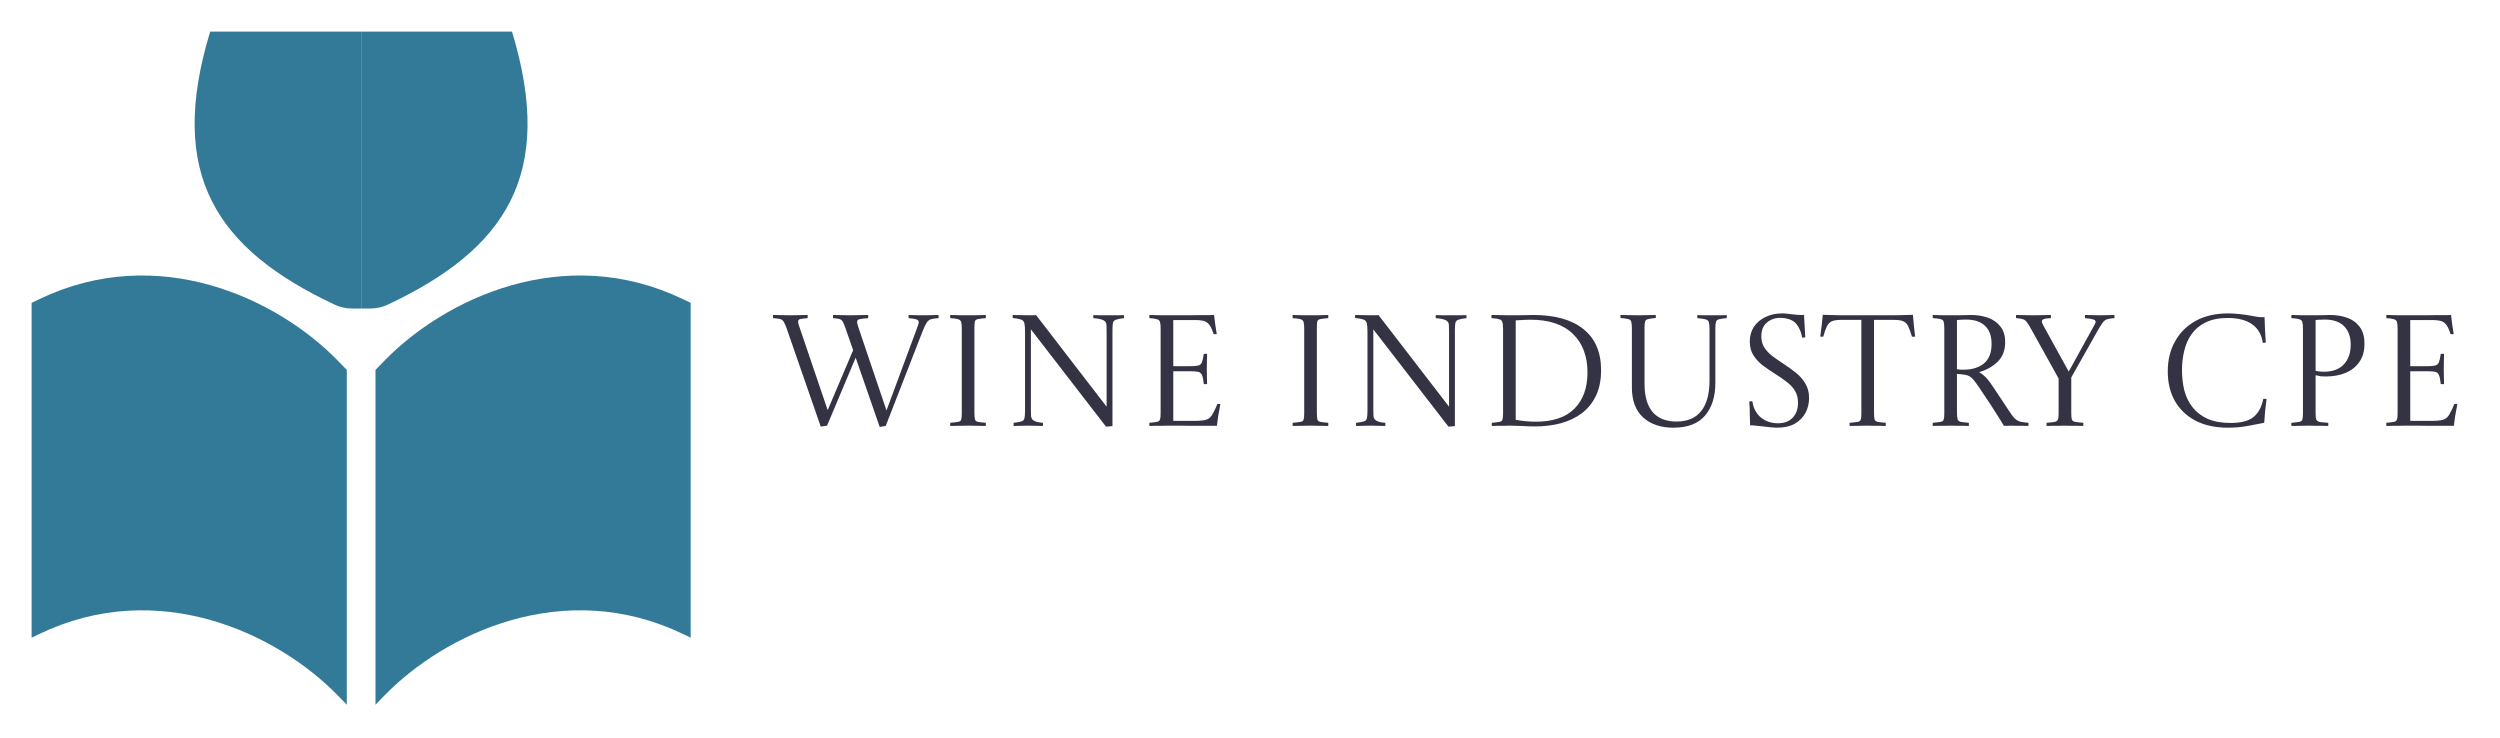
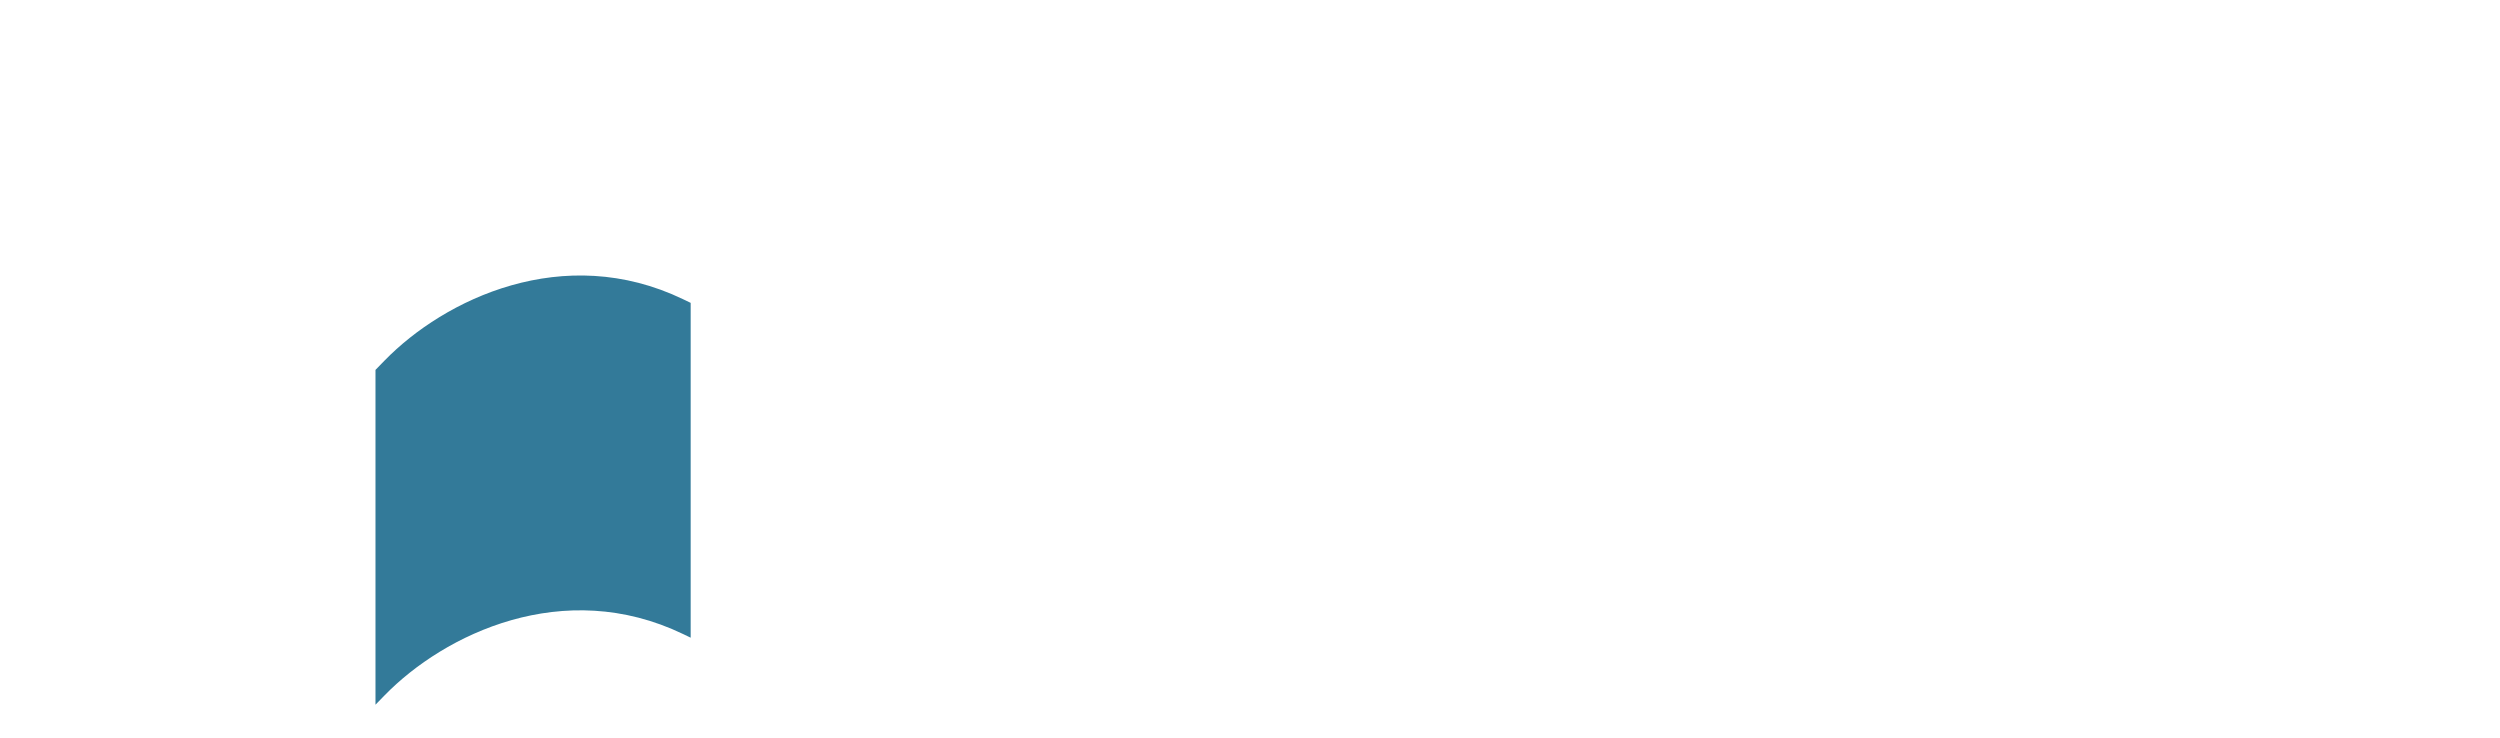
<svg xmlns="http://www.w3.org/2000/svg" width="1186" height="350" viewBox="0 0 1186 350" fill="none">
-   <path d="M18.584 141.957C75.248 114.688 131.824 141.898 160.234 171.07L164.525 175.477V334.316L160.234 329.91C131.823 300.737 75.248 273.527 18.584 300.797L15 302.522V143.683L18.584 141.957Z" fill="#337A99" />
  <path d="M324.07 141.956C267.406 114.687 210.831 141.896 182.42 171.069L178.129 175.476V334.315L182.42 329.909C210.831 300.736 267.406 273.526 324.07 300.796L327.654 302.521V143.682L324.07 141.956Z" fill="#337A99" />
-   <path d="M99.706 15H171.331V146.365H167.044C164.211 146.365 161.391 145.766 158.826 144.561C102.872 118.276 78.998 82.979 99.706 15Z" fill="#337A99" />
-   <path d="M242.894 15H171.332V146.365H175.647C178.483 146.365 181.306 145.765 183.872 144.559C239.77 118.274 263.583 82.977 242.894 15Z" fill="#337A99" />
-   <path d="M417.328 202.525L405.928 169.675L392.353 201.925C391.953 202.025 391.453 202.1 390.853 202.15C390.253 202.25 389.753 202.325 389.353 202.375L373.453 156.55C372.853 154.8 372.328 153.55 371.878 152.8C371.478 152.05 370.903 151.575 370.153 151.375C369.403 151.175 368.253 151.025 366.703 150.925C366.653 150.425 366.653 149.925 366.703 149.425C367.903 149.425 369.253 149.45 370.753 149.5C372.253 149.55 373.628 149.575 374.878 149.575C375.978 149.575 377.353 149.55 379.003 149.5C380.653 149.45 382.028 149.425 383.128 149.425C383.178 149.925 383.178 150.425 383.128 150.925C381.428 151.075 380.253 151.225 379.603 151.375C378.953 151.525 378.628 151.95 378.628 152.65C378.628 153.2 378.828 154 379.228 155.05L392.653 194.575L404.728 166.15L401.428 156.625C400.828 154.825 400.328 153.55 399.928 152.8C399.528 152.05 399.003 151.575 398.353 151.375C397.703 151.175 396.653 151.025 395.203 150.925C395.153 150.425 395.153 149.925 395.203 149.425C396.453 149.425 397.778 149.45 399.178 149.5C400.628 149.55 401.978 149.575 403.228 149.575C404.378 149.575 405.803 149.55 407.503 149.5C409.203 149.45 410.653 149.425 411.853 149.425C411.903 149.925 411.903 150.425 411.853 150.925C409.853 151.075 408.478 151.25 407.728 151.45C406.978 151.6 406.603 152.025 406.603 152.725C406.603 153.225 406.778 154 407.128 155.05L420.553 194.725L434.953 155.875C435.203 155.175 435.403 154.6 435.553 154.15C435.753 153.65 435.853 153.225 435.853 152.875C435.853 152.175 435.478 151.725 434.728 151.525C434.028 151.275 432.803 151.075 431.053 150.925C431.003 150.425 431.003 149.925 431.053 149.425C431.553 149.425 432.303 149.45 433.303 149.5C434.303 149.5 435.303 149.525 436.303 149.575C437.303 149.575 438.053 149.575 438.553 149.575C439.703 149.575 440.828 149.55 441.928 149.5C443.028 149.45 444.128 149.425 445.228 149.425C445.278 149.925 445.278 150.425 445.228 150.925C443.678 151.025 442.478 151.2 441.628 151.45C440.828 151.7 440.153 152.25 439.603 153.1C439.053 153.95 438.403 155.325 437.653 157.225L420.178 202.075C419.828 202.175 419.353 202.25 418.753 202.3C418.153 202.4 417.678 202.475 417.328 202.525ZM462.267 155.275V195.55C462.267 197.05 462.342 198.15 462.492 198.85C462.642 199.5 463.092 199.925 463.842 200.125C464.592 200.275 465.867 200.425 467.667 200.575C467.717 201.075 467.717 201.575 467.667 202.075C466.567 202.075 465.142 202.05 463.392 202C461.642 201.95 460.267 201.925 459.267 201.925C458.167 201.925 456.767 201.95 455.067 202C453.367 202.05 451.942 202.075 450.792 202.075C450.742 201.575 450.742 201.075 450.792 200.575C452.542 200.425 453.792 200.275 454.542 200.125C455.342 199.975 455.817 199.625 455.967 199.075C456.167 198.475 456.267 197.525 456.267 196.225V155.95C456.267 154.45 456.167 153.375 455.967 152.725C455.767 152.075 455.292 151.65 454.542 151.45C453.792 151.2 452.542 151.025 450.792 150.925C450.742 150.425 450.742 149.925 450.792 149.425C451.542 149.425 452.442 149.45 453.492 149.5C454.592 149.5 455.667 149.525 456.717 149.575C457.767 149.575 458.642 149.575 459.342 149.575C460.042 149.575 460.892 149.575 461.892 149.575C462.942 149.525 463.992 149.5 465.042 149.5C466.092 149.45 466.967 149.425 467.667 149.425C467.717 149.925 467.717 150.425 467.667 150.925C465.917 151.075 464.667 151.225 463.917 151.375C463.167 151.525 462.692 151.875 462.492 152.425C462.342 152.975 462.267 153.925 462.267 155.275ZM524.678 202.375L489.053 156.25V194.2C489.053 195.6 489.078 196.675 489.128 197.425C489.228 198.125 489.453 198.675 489.803 199.075C490.203 199.425 490.778 199.75 491.528 200.05C492.278 200.3 493.353 200.475 494.753 200.575C494.803 201.075 494.803 201.575 494.753 202.075C493.653 202.075 492.428 202.05 491.078 202C489.778 201.95 488.678 201.925 487.778 201.925C486.878 201.925 485.753 201.95 484.403 202C483.103 202.05 481.928 202.075 480.878 202.075C480.828 201.575 480.828 201.075 480.878 200.575C482.628 200.375 483.878 200.15 484.628 199.9C485.378 199.65 485.828 199.175 485.978 198.475C486.178 197.725 486.278 196.525 486.278 194.875V157.6C486.278 155.65 486.178 154.25 485.978 153.4C485.778 152.5 485.253 151.9 484.403 151.6C483.603 151.3 482.278 151.05 480.428 150.85C480.378 150.4 480.378 149.925 480.428 149.425C481.578 149.425 482.778 149.45 484.028 149.5C485.328 149.55 486.603 149.575 487.853 149.575C488.003 149.575 488.478 149.575 489.278 149.575C490.128 149.575 490.878 149.55 491.528 149.5L524.978 192.925V157.375C524.978 156.025 524.953 154.975 524.903 154.225C524.853 153.425 524.628 152.85 524.228 152.5C523.478 151.65 521.628 151.125 518.678 150.925C518.628 150.425 518.628 149.95 518.678 149.5C519.728 149.5 521.028 149.525 522.578 149.575C524.128 149.575 525.353 149.575 526.253 149.575C527.153 149.575 528.253 149.575 529.553 149.575C530.903 149.525 532.128 149.5 533.228 149.5C533.278 149.95 533.278 150.425 533.228 150.925C531.478 151.125 530.203 151.375 529.403 151.675C528.653 151.925 528.178 152.425 527.978 153.175C527.828 153.875 527.753 155.05 527.753 156.7V202.075C527.403 202.175 526.903 202.25 526.253 202.3C525.653 202.35 525.128 202.375 524.678 202.375ZM545.278 202.075C545.228 201.575 545.228 201.075 545.278 200.575C546.978 200.425 548.203 200.275 548.953 200.125C549.703 199.925 550.153 199.55 550.303 199C550.503 198.45 550.603 197.525 550.603 196.225V155.95C550.603 154.45 550.503 153.375 550.303 152.725C550.103 152.075 549.628 151.65 548.878 151.45C548.178 151.2 546.978 151.025 545.278 150.925C545.228 150.425 545.228 149.925 545.278 149.425C546.528 149.425 547.578 149.45 548.428 149.5C549.328 149.5 550.353 149.525 551.503 149.575C552.703 149.575 554.328 149.575 556.378 149.575C558.528 149.575 560.703 149.575 562.903 149.575C565.103 149.525 567.153 149.5 569.053 149.5C570.953 149.5 572.528 149.5 573.778 149.5C575.028 149.45 575.753 149.425 575.953 149.425C576.253 152.275 576.678 155.3 577.228 158.5C576.678 158.55 576.178 158.55 575.728 158.5C575.328 157.15 574.903 156.075 574.453 155.275C574.003 154.425 573.528 153.775 573.028 153.325C572.378 152.725 571.553 152.325 570.553 152.125C569.603 151.925 568.403 151.825 566.953 151.825H556.603V173.725H564.478C566.228 173.725 567.528 173.625 568.378 173.425C569.228 173.225 569.828 172.725 570.178 171.925C570.528 171.075 570.828 169.725 571.078 167.875C571.628 167.825 572.153 167.825 572.653 167.875C572.653 168.225 572.628 169.1 572.578 170.5C572.528 171.85 572.503 173.375 572.503 175.075C572.503 176.625 572.528 178.1 572.578 179.5C572.628 180.85 572.653 181.75 572.653 182.2C572.203 182.25 571.678 182.25 571.078 182.2C570.878 180.2 570.603 178.8 570.253 178C569.903 177.15 569.328 176.625 568.528 176.425C567.728 176.225 566.528 176.125 564.928 176.125H556.603V199.675H566.578C568.378 199.675 569.903 199.575 571.153 199.375C572.453 199.125 573.453 198.65 574.153 197.95C574.653 197.45 575.178 196.65 575.728 195.55C576.328 194.45 576.928 193.15 577.528 191.65C577.978 191.6 578.453 191.6 578.953 191.65C578.553 193.65 578.203 195.575 577.903 197.425C577.653 199.275 577.453 200.8 577.303 202C575.653 202 573.753 202 571.603 202C569.453 202 567.278 202 565.078 202C562.878 201.95 560.878 201.925 559.078 201.925C557.278 201.925 555.903 201.925 554.953 201.925C553.253 201.925 551.853 201.95 550.753 202C549.703 202 548.778 202 547.978 202C547.178 202.05 546.278 202.075 545.278 202.075ZM624.718 155.275V195.55C624.718 197.05 624.793 198.15 624.943 198.85C625.093 199.5 625.543 199.925 626.293 200.125C627.043 200.275 628.318 200.425 630.118 200.575C630.168 201.075 630.168 201.575 630.118 202.075C629.018 202.075 627.593 202.05 625.843 202C624.093 201.95 622.718 201.925 621.718 201.925C620.618 201.925 619.218 201.95 617.518 202C615.818 202.05 614.393 202.075 613.243 202.075C613.193 201.575 613.193 201.075 613.243 200.575C614.993 200.425 616.243 200.275 616.993 200.125C617.793 199.975 618.268 199.625 618.418 199.075C618.618 198.475 618.718 197.525 618.718 196.225V155.95C618.718 154.45 618.618 153.375 618.418 152.725C618.218 152.075 617.743 151.65 616.993 151.45C616.243 151.2 614.993 151.025 613.243 150.925C613.193 150.425 613.193 149.925 613.243 149.425C613.993 149.425 614.893 149.45 615.943 149.5C617.043 149.5 618.118 149.525 619.168 149.575C620.218 149.575 621.093 149.575 621.793 149.575C622.493 149.575 623.343 149.575 624.343 149.575C625.393 149.525 626.443 149.5 627.493 149.5C628.543 149.45 629.418 149.425 630.118 149.425C630.168 149.925 630.168 150.425 630.118 150.925C628.368 151.075 627.118 151.225 626.368 151.375C625.618 151.525 625.143 151.875 624.943 152.425C624.793 152.975 624.718 153.925 624.718 155.275ZM687.129 202.375L651.504 156.25V194.2C651.504 195.6 651.529 196.675 651.579 197.425C651.679 198.125 651.904 198.675 652.254 199.075C652.654 199.425 653.229 199.75 653.979 200.05C654.729 200.3 655.804 200.475 657.204 200.575C657.254 201.075 657.254 201.575 657.204 202.075C656.104 202.075 654.879 202.05 653.529 202C652.229 201.95 651.129 201.925 650.229 201.925C649.329 201.925 648.204 201.95 646.854 202C645.554 202.05 644.379 202.075 643.329 202.075C643.279 201.575 643.279 201.075 643.329 200.575C645.079 200.375 646.329 200.15 647.079 199.9C647.829 199.65 648.279 199.175 648.429 198.475C648.629 197.725 648.729 196.525 648.729 194.875V157.6C648.729 155.65 648.629 154.25 648.429 153.4C648.229 152.5 647.704 151.9 646.854 151.6C646.054 151.3 644.729 151.05 642.879 150.85C642.829 150.4 642.829 149.925 642.879 149.425C644.029 149.425 645.229 149.45 646.479 149.5C647.779 149.55 649.054 149.575 650.304 149.575C650.454 149.575 650.929 149.575 651.729 149.575C652.579 149.575 653.329 149.55 653.979 149.5L687.429 192.925V157.375C687.429 156.025 687.404 154.975 687.354 154.225C687.304 153.425 687.079 152.85 686.679 152.5C685.929 151.65 684.079 151.125 681.129 150.925C681.079 150.425 681.079 149.95 681.129 149.5C682.179 149.5 683.479 149.525 685.029 149.575C686.579 149.575 687.804 149.575 688.704 149.575C689.604 149.575 690.704 149.575 692.004 149.575C693.354 149.525 694.579 149.5 695.679 149.5C695.729 149.95 695.729 150.425 695.679 150.925C693.929 151.125 692.654 151.375 691.854 151.675C691.104 151.925 690.629 152.425 690.429 153.175C690.279 153.875 690.204 155.05 690.204 156.7V202.075C689.854 202.175 689.354 202.25 688.704 202.3C688.104 202.35 687.579 202.375 687.129 202.375ZM716.504 149.575C717.454 149.575 718.579 149.575 719.879 149.575C721.229 149.525 722.579 149.5 723.929 149.5C725.279 149.45 726.404 149.425 727.304 149.425C737.654 149.425 745.604 151.65 751.154 156.1C756.754 160.55 759.554 167.05 759.554 175.6C759.554 180.25 758.754 184.275 757.154 187.675C755.554 191.025 753.329 193.8 750.479 196C747.629 198.15 744.279 199.75 740.429 200.8C736.629 201.8 732.504 202.3 728.054 202.3C726.154 202.3 724.079 202.225 721.829 202.075C719.629 201.975 717.779 201.925 716.279 201.925C715.629 201.925 714.754 201.95 713.654 202C712.604 202 711.529 202 710.429 202C709.379 202.05 708.479 202.075 707.729 202.075C707.679 201.575 707.679 201.075 707.729 200.575C709.429 200.425 710.654 200.275 711.404 200.125C712.154 199.975 712.604 199.625 712.754 199.075C712.954 198.475 713.054 197.525 713.054 196.225V155.95C713.054 154.45 712.929 153.375 712.679 152.725C712.479 152.075 712.004 151.65 711.254 151.45C710.504 151.2 709.279 151.025 707.579 150.925C707.529 150.425 707.529 149.925 707.579 149.425C708.829 149.425 710.279 149.45 711.929 149.5C713.579 149.55 715.104 149.575 716.504 149.575ZM719.054 151.975V199.15C720.654 199.45 722.254 199.675 723.854 199.825C725.504 199.975 727.079 200.05 728.579 200.05C736.729 200.05 742.854 197.975 746.954 193.825C751.054 189.675 753.104 183.975 753.104 176.725C753.104 168.975 750.804 162.875 746.204 158.425C741.604 153.925 734.904 151.675 726.104 151.675C724.754 151.675 723.379 151.725 721.979 151.825C720.629 151.875 719.654 151.925 719.054 151.975ZM768.767 149.425C769.867 149.425 771.267 149.45 772.967 149.5C774.667 149.55 776.042 149.575 777.092 149.575C778.142 149.575 779.517 149.55 781.217 149.5C782.967 149.45 784.392 149.425 785.492 149.425C785.542 149.875 785.542 150.35 785.492 150.85C783.842 151 782.642 151.175 781.892 151.375C781.142 151.525 780.667 151.875 780.467 152.425C780.267 152.975 780.167 153.9 780.167 155.2V182.125C780.167 187.975 781.442 192.425 783.992 195.475C786.592 198.475 790.367 199.975 795.317 199.975C800.517 199.975 804.417 198.325 807.017 195.025C809.667 191.725 810.992 186.9 810.992 180.55V156.475C810.992 154.775 810.892 153.575 810.692 152.875C810.492 152.175 809.992 151.725 809.192 151.525C808.392 151.275 807.067 151.075 805.217 150.925C805.167 150.425 805.167 149.95 805.217 149.5C806.217 149.5 807.417 149.525 808.817 149.575C810.267 149.575 811.417 149.575 812.267 149.575C813.167 149.575 814.292 149.575 815.642 149.575C816.992 149.525 818.167 149.5 819.167 149.5C819.217 149.95 819.217 150.425 819.167 150.925C817.467 151.075 816.242 151.25 815.492 151.45C814.742 151.65 814.267 152.05 814.067 152.65C813.867 153.25 813.767 154.3 813.767 155.8V181.675C813.767 188.125 812.142 193.275 808.892 197.125C805.642 200.975 800.617 202.9 793.817 202.9C787.867 202.9 783.092 201.275 779.492 198.025C775.942 194.775 774.167 190.025 774.167 183.775V155.875C774.167 154.375 774.067 153.3 773.867 152.65C773.717 152 773.267 151.575 772.517 151.375C771.767 151.175 770.517 151 768.767 150.85C768.717 150.4 768.717 149.925 768.767 149.425ZM830.247 201.775C830.197 200.175 830.147 198.425 830.097 196.525C830.097 194.575 830.022 192.55 829.872 190.45C830.122 190.4 830.347 190.375 830.547 190.375C830.797 190.375 831.047 190.375 831.297 190.375C831.847 193.775 833.247 196.375 835.497 198.175C837.797 199.925 840.422 200.8 843.372 200.8C846.472 200.8 848.847 199.9 850.497 198.1C852.147 196.3 852.972 193.975 852.972 191.125C852.972 188.875 852.497 186.975 851.547 185.425C850.597 183.825 849.272 182.4 847.572 181.15C845.922 179.85 844.047 178.55 841.947 177.25C839.997 176 838.097 174.7 836.247 173.35C834.447 171.95 832.972 170.35 831.822 168.55C830.672 166.75 830.097 164.575 830.097 162.025C830.097 159.375 830.747 157.05 832.047 155.05C833.397 153.05 835.222 151.5 837.522 150.4C839.872 149.25 842.522 148.675 845.472 148.675C846.372 148.675 847.172 148.725 847.872 148.825C848.622 148.925 849.472 149.025 850.422 149.125C851.372 149.225 852.147 149.3 852.747 149.35C853.347 149.4 853.897 149.425 854.397 149.425C854.497 149.425 854.672 149.425 854.922 149.425C855.172 149.425 855.472 149.4 855.822 149.35L856.422 160C856.122 160.05 855.847 160.1 855.597 160.15C855.397 160.15 855.172 160.15 854.922 160.15C854.672 158.55 854.222 157.125 853.572 155.875C852.972 154.625 852.272 153.65 851.472 152.95C850.622 152.2 849.572 151.65 848.322 151.3C847.072 150.95 845.847 150.775 844.647 150.775C842.047 150.775 839.872 151.55 838.122 153.1C836.422 154.6 835.572 156.75 835.572 159.55C835.572 161.6 836.047 163.375 836.997 164.875C837.947 166.325 839.222 167.675 840.822 168.925C842.422 170.125 844.222 171.375 846.222 172.675C848.172 173.925 850.072 175.3 851.922 176.8C853.772 178.25 855.272 179.95 856.422 181.9C857.622 183.8 858.222 186.125 858.222 188.875C858.222 191.325 857.672 193.625 856.572 195.775C855.472 197.875 853.797 199.6 851.547 200.95C849.297 202.25 846.447 202.9 842.997 202.9C842.247 202.9 841.397 202.85 840.447 202.75C839.547 202.65 838.197 202.5 836.397 202.3C834.897 202.1 833.697 201.975 832.797 201.925C831.947 201.825 831.097 201.775 830.247 201.775ZM877.481 202.075C877.431 201.575 877.431 201.075 877.481 200.575C879.281 200.425 880.556 200.275 881.306 200.125C882.106 199.975 882.581 199.625 882.731 199.075C882.931 198.475 883.031 197.525 883.031 196.225V151.75H873.506C871.506 151.75 870.006 151.975 869.006 152.425C868.006 152.875 867.231 153.675 866.681 154.825C866.131 155.925 865.556 157.55 864.956 159.7C864.506 159.75 864.031 159.75 863.531 159.7C863.781 157.95 864.006 156.175 864.206 154.375C864.406 152.525 864.581 150.85 864.731 149.35C867.081 149.45 869.906 149.525 873.206 149.575C876.506 149.575 880.806 149.575 886.106 149.575C891.506 149.575 895.831 149.575 899.081 149.575C902.331 149.525 905.131 149.45 907.481 149.35C907.581 150.8 907.731 152.45 907.931 154.3C908.131 156.15 908.331 157.95 908.531 159.7C907.981 159.75 907.481 159.75 907.031 159.7C906.381 157.55 905.781 155.9 905.231 154.75C904.681 153.6 903.906 152.825 902.906 152.425C901.956 151.975 900.481 151.75 898.481 151.75H889.031V195.55C889.031 197.05 889.106 198.15 889.256 198.85C889.456 199.5 889.931 199.925 890.681 200.125C891.481 200.275 892.781 200.425 894.581 200.575C894.631 201.075 894.631 201.575 894.581 202.075C893.831 202.075 892.906 202.05 891.806 202C890.756 202 889.706 202 888.656 202C887.606 201.95 886.731 201.925 886.031 201.925C884.981 201.925 883.581 201.95 881.831 202C880.081 202.05 878.631 202.075 877.481 202.075ZM930.255 177.55L928.38 177.4V195.55C928.38 197.05 928.48 198.15 928.68 198.85C928.88 199.5 929.355 199.925 930.105 200.125C930.905 200.275 932.205 200.425 934.005 200.575C934.055 201.075 934.055 201.575 934.005 202.075C933.305 202.075 932.38 202.05 931.23 202C930.13 202 929.03 202 927.93 202C926.88 201.95 926.005 201.925 925.305 201.925C924.655 201.925 923.78 201.95 922.68 202C921.63 202 920.58 202 919.53 202C918.48 202.05 917.605 202.075 916.905 202.075C916.855 201.575 916.855 201.075 916.905 200.575C918.655 200.425 919.905 200.275 920.655 200.125C921.455 199.975 921.93 199.625 922.08 199.075C922.28 198.475 922.38 197.525 922.38 196.225V155.875C922.38 154.375 922.28 153.3 922.08 152.65C921.88 152 921.38 151.575 920.58 151.375C919.83 151.175 918.605 151.025 916.905 150.925C916.855 150.425 916.855 149.925 916.905 149.425C917.605 149.425 918.48 149.45 919.53 149.5C920.63 149.5 921.705 149.525 922.755 149.575C923.855 149.575 924.73 149.575 925.38 149.575C926.03 149.575 927.005 149.575 928.305 149.575C929.605 149.525 930.905 149.5 932.205 149.5C933.505 149.45 934.455 149.425 935.055 149.425C937.905 149.425 940.555 149.85 943.005 150.7C945.455 151.55 947.43 152.925 948.93 154.825C950.48 156.675 951.255 159.175 951.255 162.325C951.255 166.025 950.155 169.025 947.955 171.325C945.755 173.625 942.805 175.35 939.105 176.5V176.725C939.805 177.075 940.455 177.525 941.055 178.075C941.705 178.575 942.43 179.325 943.23 180.325C943.83 181.075 944.68 182.275 945.78 183.925C946.93 185.575 948.13 187.375 949.38 189.325C950.68 191.225 951.855 193 952.905 194.65C954.055 196.45 955.03 197.75 955.83 198.55C956.63 199.3 957.505 199.8 958.455 200.05C959.405 200.25 960.68 200.425 962.28 200.575C962.33 201.075 962.33 201.575 962.28 202.075C961.58 202.075 960.68 202.05 959.58 202C958.48 202 957.405 202 956.355 202C955.355 201.95 954.58 201.925 954.03 201.925C953.43 201.925 952.855 201.95 952.305 202C951.755 202 951.205 202 950.655 202C950.105 201.05 949.305 199.75 948.255 198.1C947.205 196.4 946.03 194.55 944.73 192.55C943.43 190.55 942.13 188.6 940.83 186.7C939.58 184.75 938.455 183.1 937.455 181.75C936.605 180.55 935.855 179.675 935.205 179.125C934.555 178.575 933.855 178.2 933.105 178C932.405 177.8 931.455 177.65 930.255 177.55ZM928.38 175.15C929.03 175.25 929.605 175.325 930.105 175.375C930.605 175.375 931.08 175.375 931.53 175.375C935.53 175.375 938.73 174.4 941.13 172.45C943.58 170.45 944.805 167.35 944.805 163.15C944.805 159.4 943.78 156.55 941.73 154.6C939.68 152.6 936.655 151.6 932.655 151.6C931.405 151.6 929.98 151.675 928.38 151.825V175.15ZM995.133 156.85L982.608 179.05V195.55C982.608 197.05 982.683 198.15 982.833 198.85C983.033 199.5 983.533 199.925 984.333 200.125C985.133 200.275 986.458 200.425 988.308 200.575C988.358 201.075 988.358 201.575 988.308 202.075C987.558 202.075 986.633 202.05 985.533 202C984.433 202 983.333 202 982.233 202C981.183 201.95 980.308 201.925 979.608 201.925C978.908 201.925 978.008 201.95 976.908 202C975.858 202 974.783 202 973.683 202C972.583 202.05 971.658 202.075 970.908 202.075C970.858 201.575 970.858 201.075 970.908 200.575C972.758 200.425 974.058 200.275 974.808 200.125C975.608 199.925 976.108 199.55 976.308 199C976.508 198.45 976.608 197.525 976.608 196.225V179.575L963.783 156.475C962.883 154.825 962.158 153.65 961.608 152.95C961.108 152.2 960.483 151.7 959.733 151.45C959.033 151.2 957.933 151.025 956.433 150.925C956.383 150.425 956.383 149.925 956.433 149.425C957.733 149.425 959.133 149.45 960.633 149.5C962.183 149.55 963.633 149.575 964.983 149.575C966.133 149.575 967.408 149.55 968.808 149.5C970.258 149.45 971.633 149.425 972.933 149.425C972.983 149.925 972.983 150.425 972.933 150.925C971.383 150.975 970.283 151.125 969.633 151.375C968.983 151.575 968.658 151.95 968.658 152.5C968.658 152.95 969.008 153.8 969.708 155.05L981.408 176.275L993.108 155.05C993.458 154.45 993.708 153.975 993.858 153.625C994.058 153.225 994.158 152.9 994.158 152.65C994.158 152.1 993.758 151.725 992.958 151.525C992.208 151.275 990.933 151.075 989.133 150.925C989.083 150.425 989.083 149.925 989.133 149.425C990.033 149.425 991.233 149.45 992.733 149.5C994.233 149.55 995.433 149.575 996.333 149.575C997.483 149.575 998.608 149.55 999.708 149.5C1000.86 149.45 1001.98 149.425 1003.08 149.425C1003.13 149.925 1003.13 150.425 1003.08 150.925C1001.58 151.025 1000.43 151.2 999.633 151.45C998.833 151.7 998.133 152.225 997.533 153.025C996.933 153.825 996.133 155.1 995.133 156.85ZM1075.26 189.25C1075.06 190.85 1074.84 192.725 1074.59 194.875C1074.39 196.975 1074.24 198.875 1074.14 200.575C1071.89 201.025 1069.26 201.525 1066.26 202.075C1063.31 202.625 1060.21 202.9 1056.96 202.9C1051.01 202.9 1045.89 201.8 1041.59 199.6C1037.34 197.35 1034.06 194.225 1031.76 190.225C1029.51 186.225 1028.39 181.55 1028.39 176.2C1028.39 170.8 1029.54 166.05 1031.84 161.95C1034.14 157.8 1037.41 154.55 1041.66 152.2C1045.96 149.85 1051.11 148.675 1057.11 148.675C1058.71 148.675 1060.39 148.775 1062.14 148.975C1063.89 149.125 1065.86 149.4 1068.06 149.8C1068.91 149.95 1069.74 150.1 1070.54 150.25C1071.34 150.4 1072.19 150.475 1073.09 150.475C1073.24 150.475 1073.39 150.475 1073.54 150.475C1073.74 150.475 1073.99 150.45 1074.29 150.4C1074.34 152 1074.41 153.95 1074.51 156.25C1074.66 158.55 1074.79 160.625 1074.89 162.475C1074.59 162.525 1074.34 162.575 1074.14 162.625C1073.94 162.625 1073.71 162.625 1073.46 162.625C1072.91 158.775 1071.24 155.85 1068.44 153.85C1065.64 151.85 1061.79 150.85 1056.89 150.85C1052.69 150.85 1049.19 151.55 1046.39 152.95C1043.59 154.3 1041.36 156.15 1039.71 158.5C1038.06 160.8 1036.89 163.45 1036.19 166.45C1035.49 169.4 1035.14 172.45 1035.14 175.6C1035.14 179 1035.51 182.225 1036.26 185.275C1037.06 188.275 1038.36 190.925 1040.16 193.225C1041.96 195.525 1044.34 197.35 1047.29 198.7C1050.24 200 1053.89 200.65 1058.24 200.65C1063.19 200.65 1066.81 199.7 1069.11 197.8C1071.41 195.9 1072.94 193.05 1073.69 189.25C1073.79 189.25 1073.89 189.25 1073.99 189.25C1074.14 189.2 1074.29 189.175 1074.44 189.175C1074.54 189.175 1074.66 189.2 1074.81 189.25C1074.96 189.25 1075.11 189.25 1075.26 189.25ZM1103.4 178.6C1102.55 178.6 1101.77 178.575 1101.07 178.525C1100.37 178.425 1099.52 178.25 1098.52 178V195.55C1098.52 196.75 1098.55 197.65 1098.6 198.25C1098.7 198.8 1098.92 199.25 1099.27 199.6C1099.67 199.95 1100.22 200.175 1100.92 200.275C1101.62 200.375 1102.82 200.475 1104.52 200.575C1104.57 201.075 1104.57 201.575 1104.52 202.075C1103.72 202.075 1102.75 202.05 1101.6 202C1100.45 202 1099.32 202 1098.22 202C1097.12 201.95 1096.22 201.925 1095.52 201.925C1094.42 201.925 1093.02 201.95 1091.32 202C1089.62 202.05 1088.2 202.075 1087.05 202.075C1087 201.575 1087 201.075 1087.05 200.575C1088.8 200.425 1090.05 200.275 1090.8 200.125C1091.6 199.975 1092.07 199.625 1092.22 199.075C1092.42 198.475 1092.52 197.525 1092.52 196.225V155.95C1092.52 154.45 1092.42 153.375 1092.22 152.725C1092.02 152.075 1091.55 151.65 1090.8 151.45C1090.05 151.2 1088.8 151.025 1087.05 150.925C1087 150.425 1087 149.925 1087.05 149.425C1087.8 149.425 1088.7 149.45 1089.75 149.5C1090.85 149.5 1091.92 149.525 1092.97 149.575C1094.02 149.575 1094.87 149.575 1095.52 149.575C1096.22 149.575 1097.22 149.575 1098.52 149.575C1099.82 149.525 1101.12 149.5 1102.42 149.5C1103.77 149.45 1104.75 149.425 1105.35 149.425C1108.25 149.425 1110.92 149.85 1113.37 150.7C1115.87 151.55 1117.87 152.975 1119.37 154.975C1120.92 156.925 1121.7 159.625 1121.7 163.075C1121.7 166.525 1120.9 169.4 1119.3 171.7C1117.7 174 1115.52 175.725 1112.77 176.875C1110.02 178.025 1106.9 178.6 1103.4 178.6ZM1098.52 175.9C1099.32 176.1 1100.05 176.225 1100.7 176.275C1101.4 176.325 1101.97 176.35 1102.42 176.35C1106.57 176.35 1109.72 175.2 1111.87 172.9C1114.07 170.6 1115.17 167.475 1115.17 163.525C1115.17 159.825 1114.15 156.925 1112.1 154.825C1110.05 152.675 1106.95 151.6 1102.8 151.6C1102.25 151.6 1101.57 151.625 1100.77 151.675C1099.97 151.675 1099.22 151.725 1098.52 151.825V175.9ZM1132.09 202.075C1132.04 201.575 1132.04 201.075 1132.09 200.575C1133.79 200.425 1135.02 200.275 1135.77 200.125C1136.52 199.925 1136.97 199.55 1137.12 199C1137.32 198.45 1137.42 197.525 1137.42 196.225V155.95C1137.42 154.45 1137.32 153.375 1137.12 152.725C1136.92 152.075 1136.44 151.65 1135.69 151.45C1134.99 151.2 1133.79 151.025 1132.09 150.925C1132.04 150.425 1132.04 149.925 1132.09 149.425C1133.34 149.425 1134.39 149.45 1135.24 149.5C1136.14 149.5 1137.17 149.525 1138.32 149.575C1139.52 149.575 1141.14 149.575 1143.19 149.575C1145.34 149.575 1147.52 149.575 1149.72 149.575C1151.92 149.525 1153.97 149.5 1155.87 149.5C1157.77 149.5 1159.34 149.5 1160.59 149.5C1161.84 149.45 1162.57 149.425 1162.77 149.425C1163.07 152.275 1163.49 155.3 1164.04 158.5C1163.49 158.55 1162.99 158.55 1162.54 158.5C1162.14 157.15 1161.72 156.075 1161.27 155.275C1160.82 154.425 1160.34 153.775 1159.84 153.325C1159.19 152.725 1158.37 152.325 1157.37 152.125C1156.42 151.925 1155.22 151.825 1153.77 151.825H1143.42V173.725H1151.29C1153.04 173.725 1154.34 173.625 1155.19 173.425C1156.04 173.225 1156.64 172.725 1156.99 171.925C1157.34 171.075 1157.64 169.725 1157.89 167.875C1158.44 167.825 1158.97 167.825 1159.47 167.875C1159.47 168.225 1159.44 169.1 1159.39 170.5C1159.34 171.85 1159.32 173.375 1159.32 175.075C1159.32 176.625 1159.34 178.1 1159.39 179.5C1159.44 180.85 1159.47 181.75 1159.47 182.2C1159.02 182.25 1158.49 182.25 1157.89 182.2C1157.69 180.2 1157.42 178.8 1157.07 178C1156.72 177.15 1156.14 176.625 1155.34 176.425C1154.54 176.225 1153.34 176.125 1151.74 176.125H1143.42V199.675H1153.39C1155.19 199.675 1156.72 199.575 1157.97 199.375C1159.27 199.125 1160.27 198.65 1160.97 197.95C1161.47 197.45 1161.99 196.65 1162.54 195.55C1163.14 194.45 1163.74 193.15 1164.34 191.65C1164.79 191.6 1165.27 191.6 1165.77 191.65C1165.37 193.65 1165.02 195.575 1164.72 197.425C1164.47 199.275 1164.27 200.8 1164.12 202C1162.47 202 1160.57 202 1158.42 202C1156.27 202 1154.09 202 1151.89 202C1149.69 201.95 1147.69 201.925 1145.89 201.925C1144.09 201.925 1142.72 201.925 1141.77 201.925C1140.07 201.925 1138.67 201.95 1137.57 202C1136.52 202 1135.59 202 1134.79 202C1133.99 202.05 1133.09 202.075 1132.09 202.075Z" fill="#333343" />
</svg>